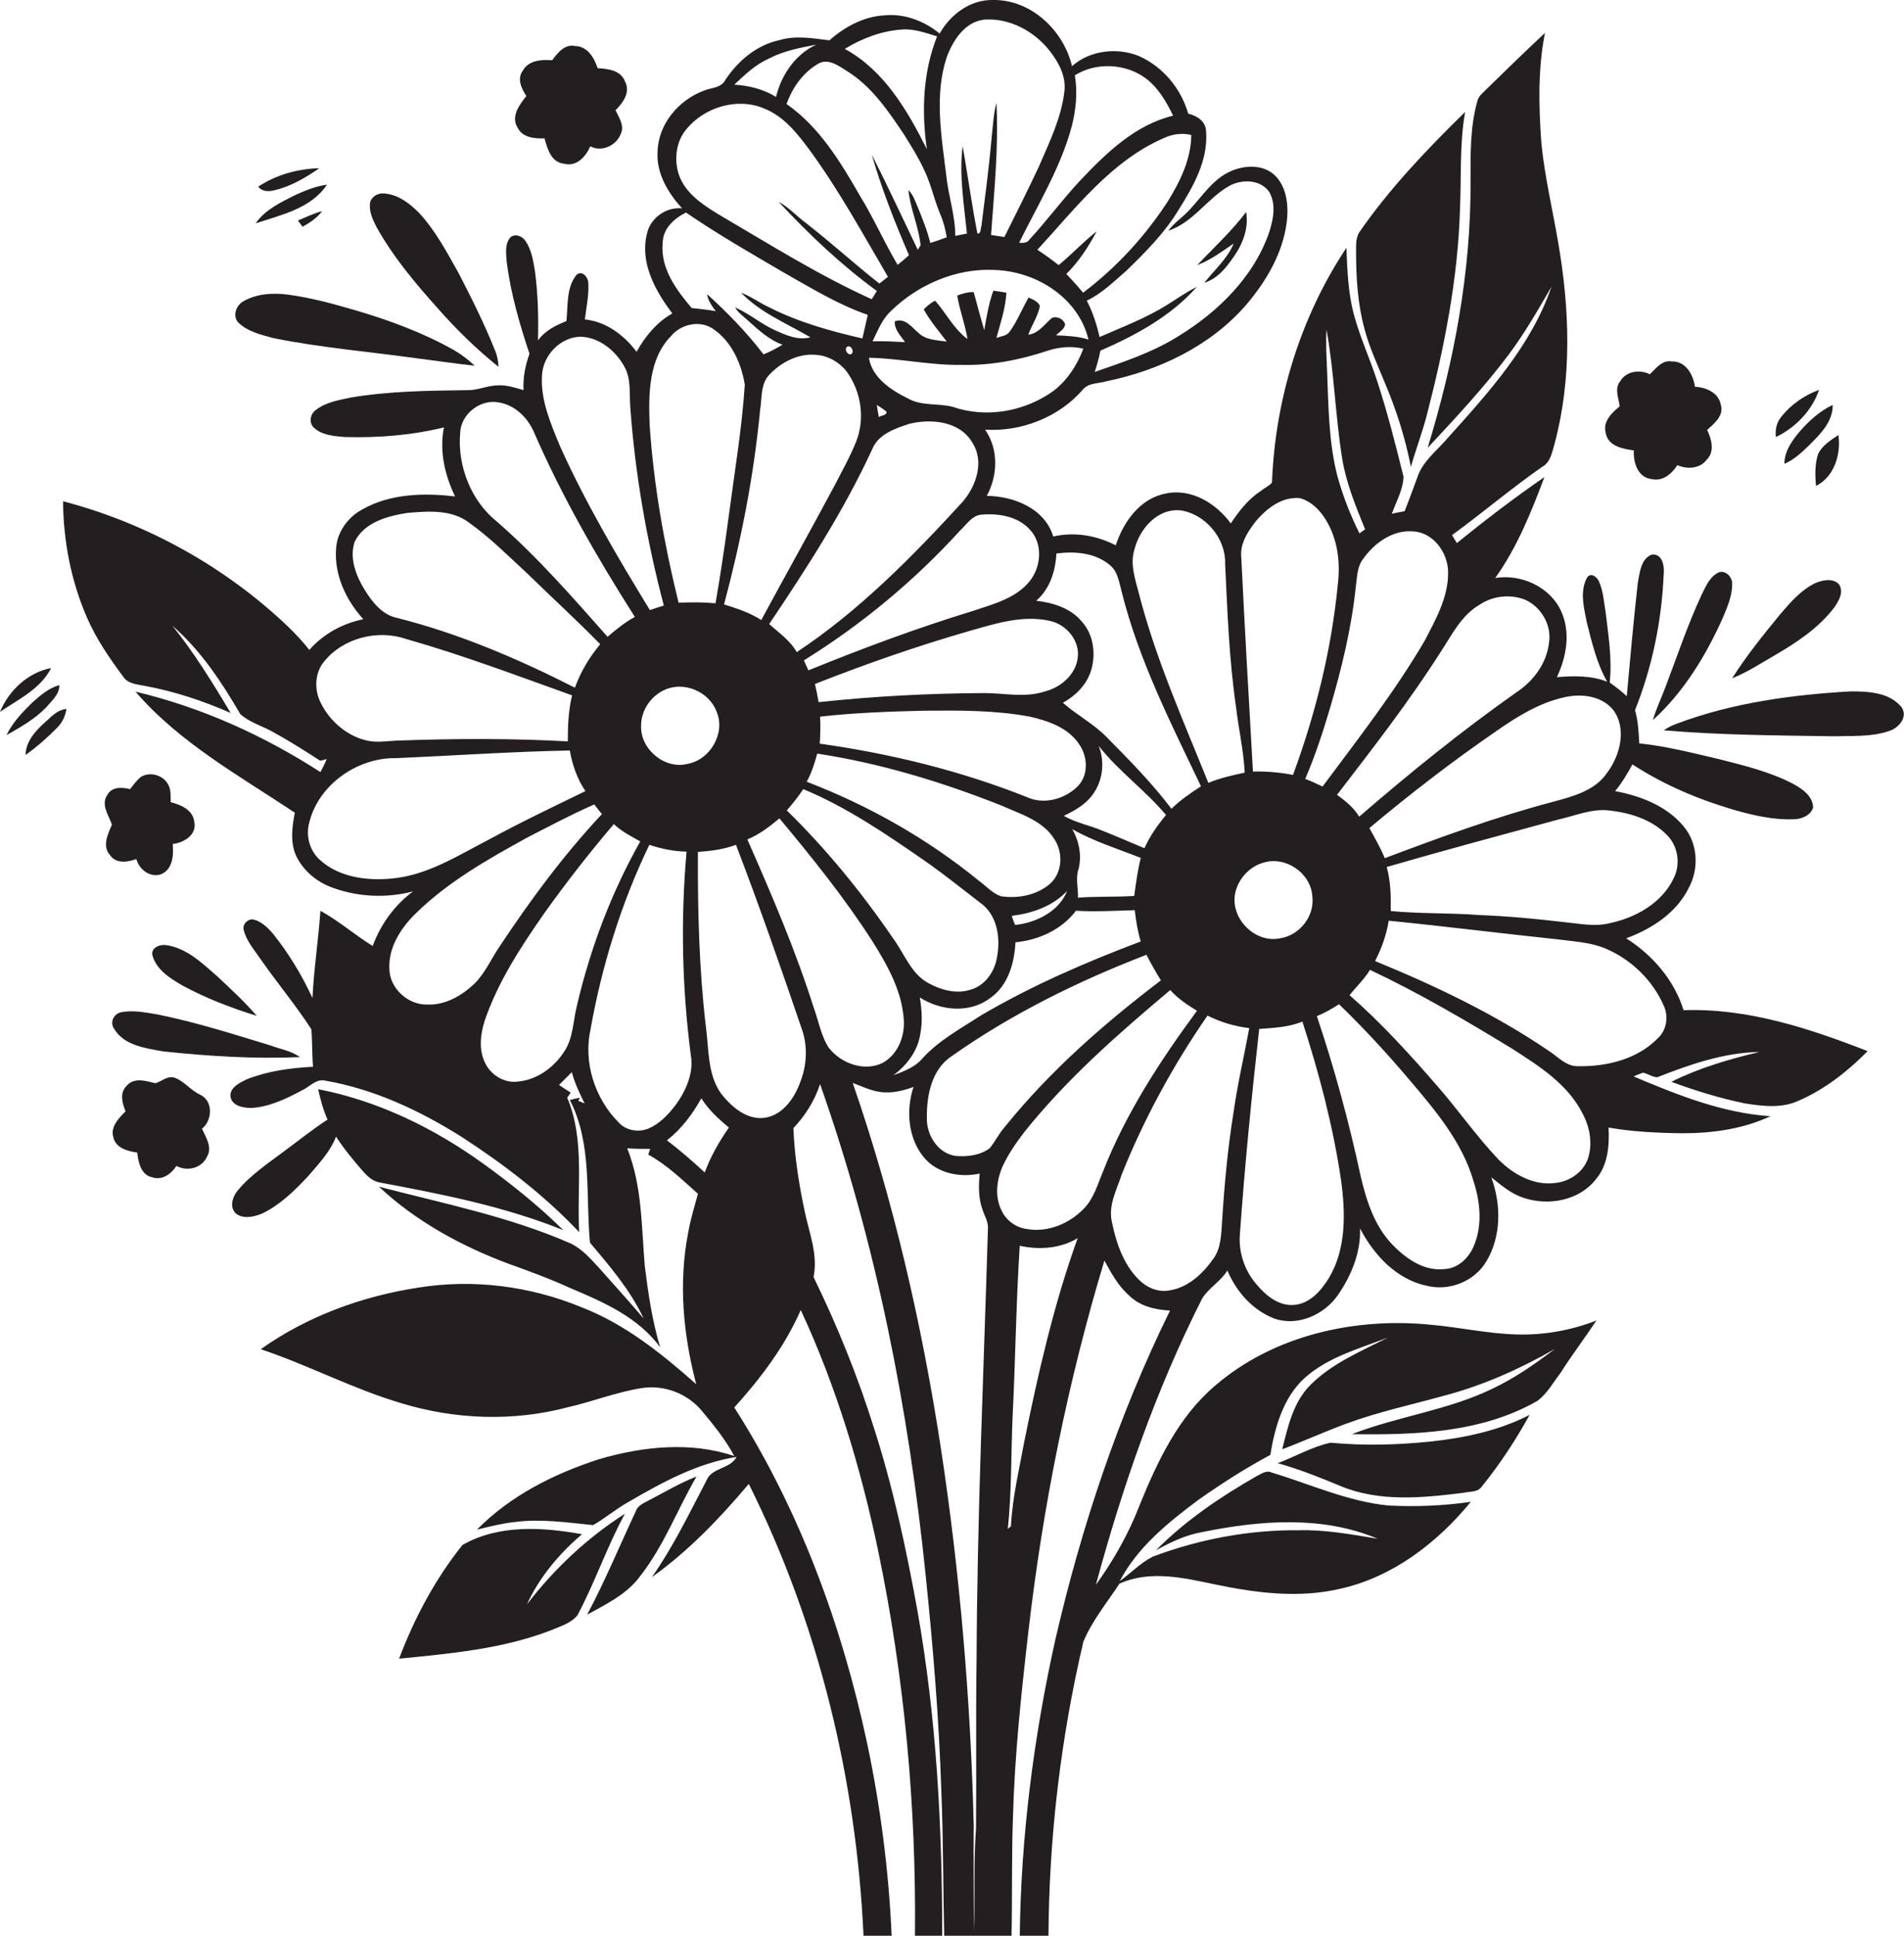
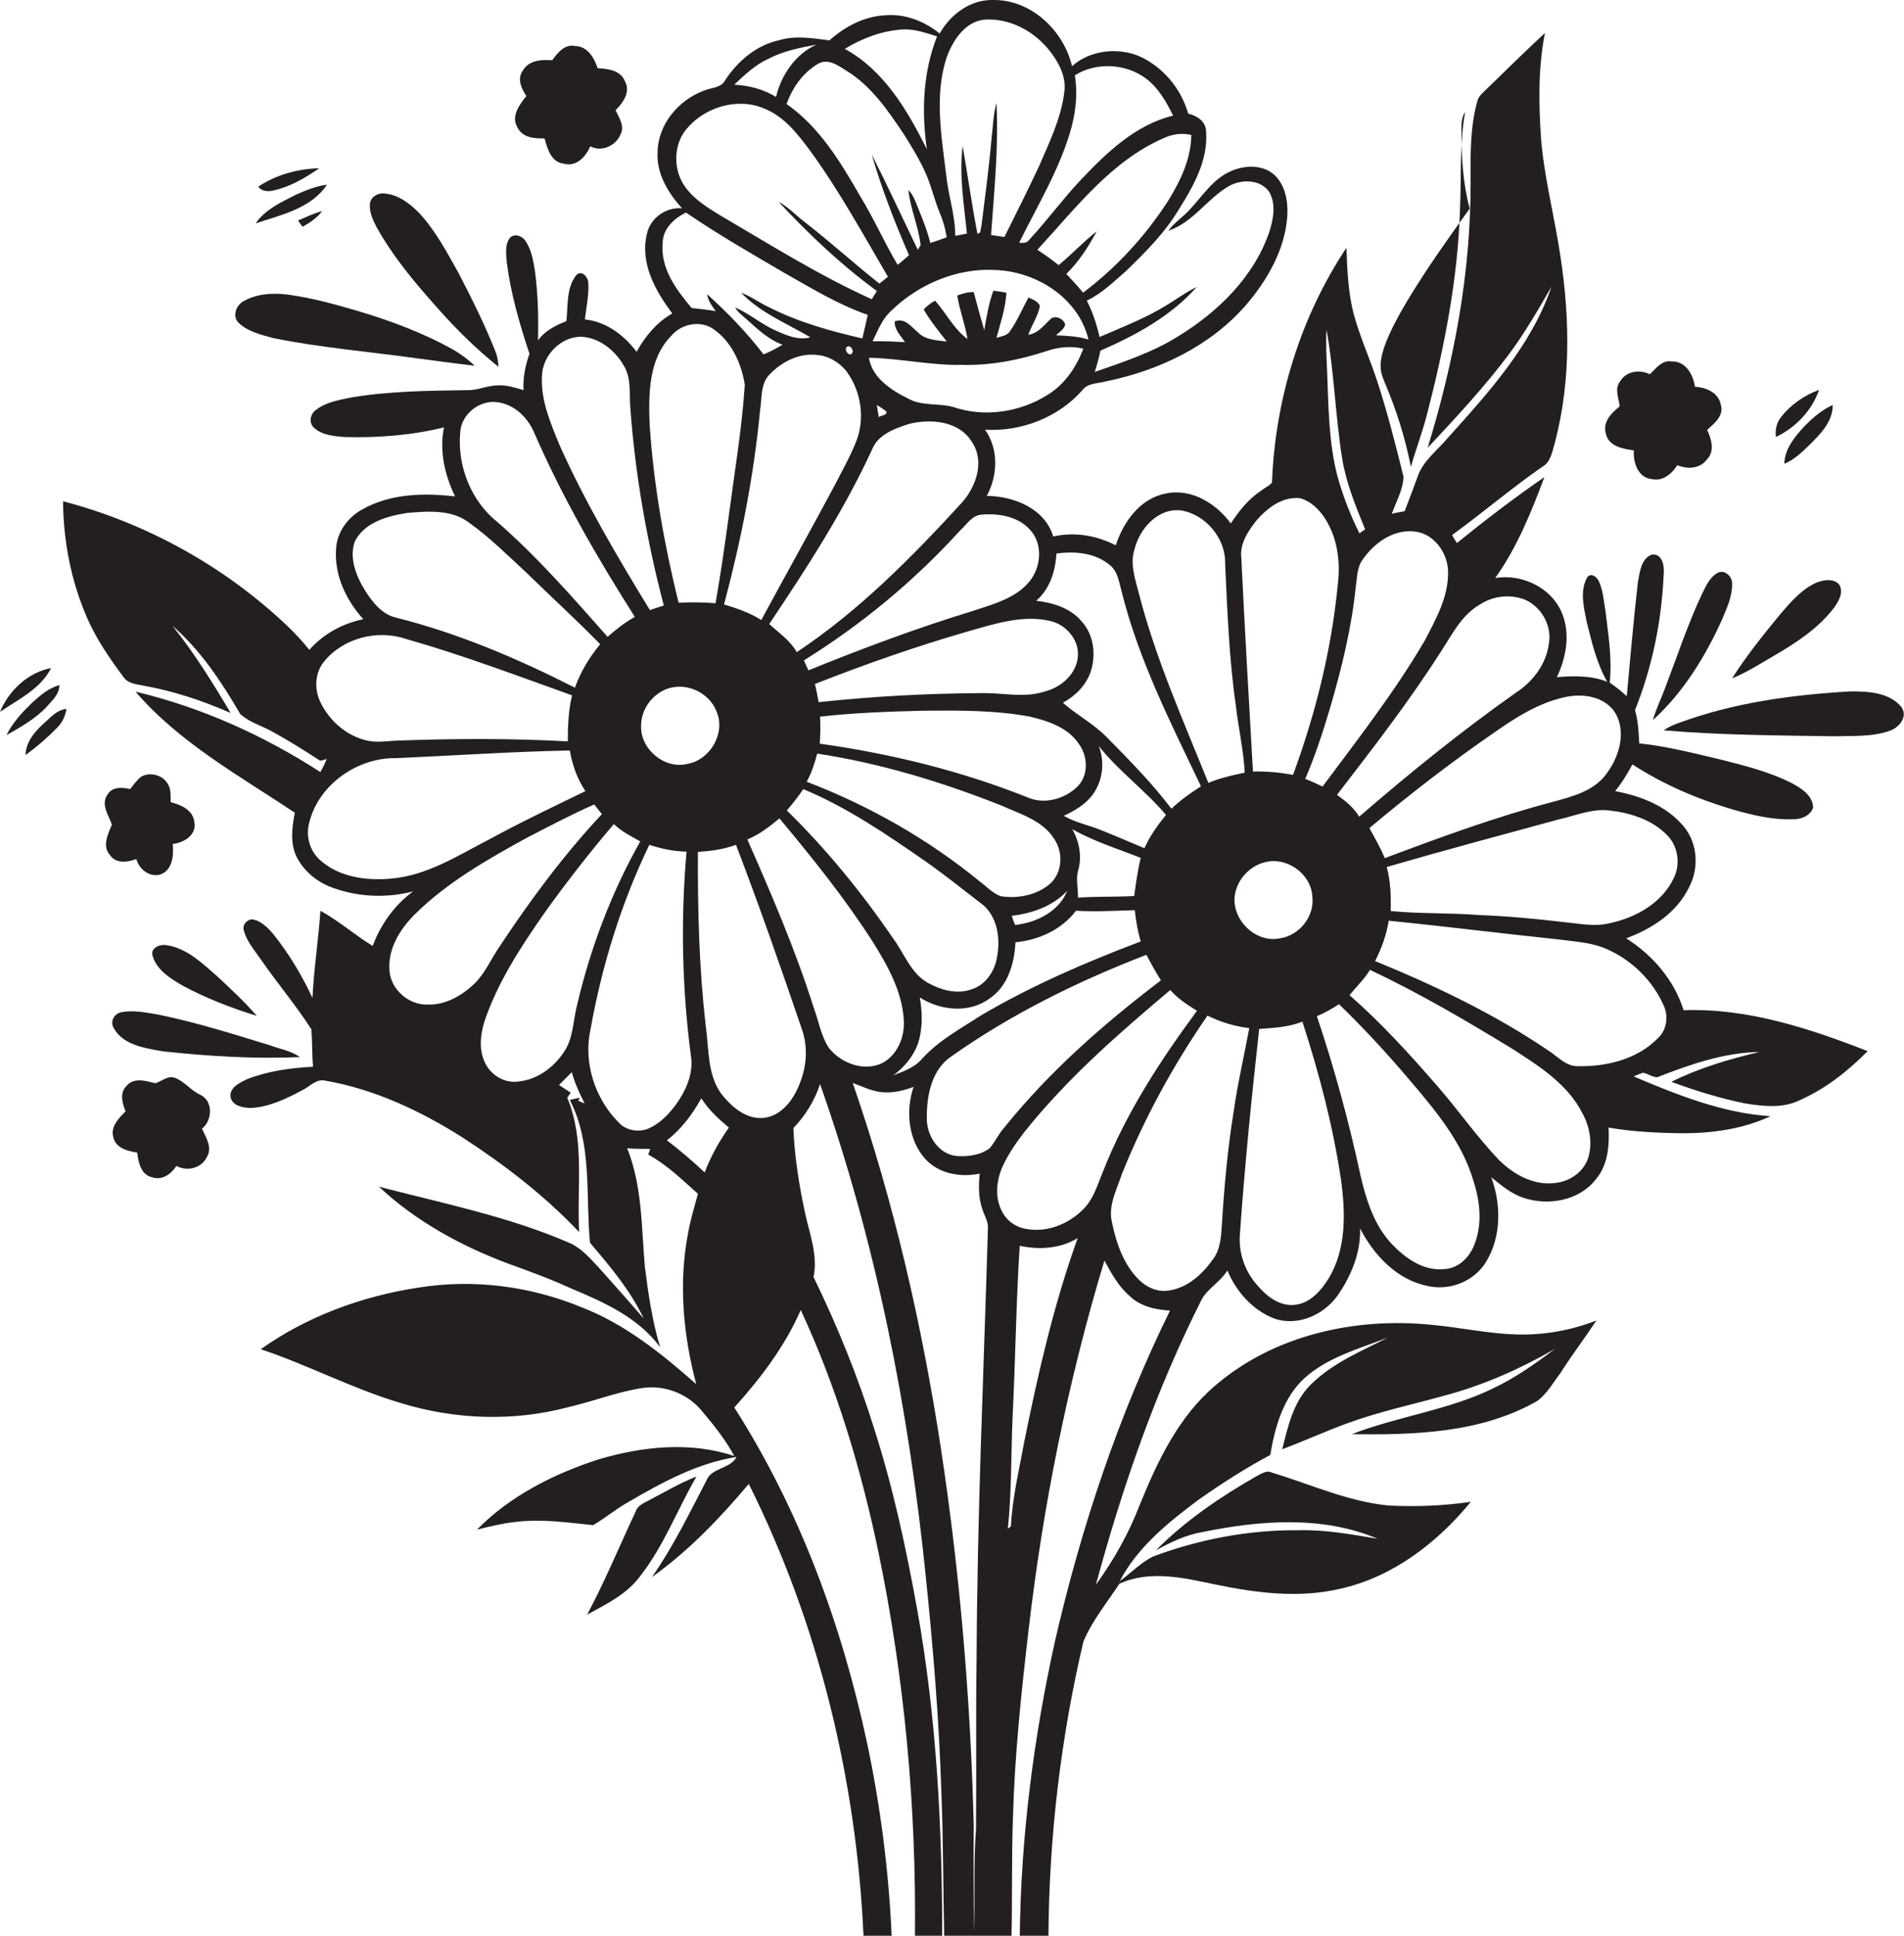
<svg xmlns="http://www.w3.org/2000/svg" version="1.1" id="Layer_1" x="0px" y="0px" viewBox="0 0 670.3 681.2" enable-background="new 0 0 670.3 681.2" xml:space="preserve">
  <g>
    <path fill="#231F20" d="M592.7,355.5c-3.3-10.6-10.9-19.4-20.2-25.3c9-3.3,17.8-9,22.1-17.9c3.6-6.7,3.1-15.5-1.8-21.4   c-6-7.3-15.2-10.8-24.2-12.5c2.4-2.9,4.3-6.1,6.1-9.4c10.9,7.1,22.9,12.2,35.4,15.9c7,2,14.1,3.7,21.4,3.4c2.7,0,5.9-1.3,6.8-4.1   c-0.1-4.2-4-6.7-7.3-8.5c-8-4.1-16.9-6.3-25.6-8.5c-9.4-2.2-18.7-4.6-28.3-5.6c-0.2-3.9-0.4-7.9-1.5-11.7   c6.1-15.2,9.4-31.5,10.1-47.8c0.3-2.8-0.4-7.5-4.3-6.9c-3.8,1.6-4.1,6.3-4.8,9.8c-1.5,13.3-2.7,26.7-3.9,40c-1.9-1.8-3.9-3.3-6-4.8   c0.9-8.4-0.5-16.8-1.5-25.2c-0.6-3.5-0.8-7.1-2.3-10.4c-0.7-1.6-2.9-3.3-4.2-1.3c-2.6,4.8-1.1,10.5-0.1,15.6   c1.8,7.1,3.5,14.5,7.2,21c-5.6-2.2-11.8-2.1-17.7-1.6c3.4-7.2,4.9-15.8,1.5-23.2c-3.9-8.6-14.1-13.2-23.2-11.7   c7.7-10.8,12.7-23.2,17.3-35.5c-10.6,7.3-20.8,15.1-30.8,23.2c-0.6-0.9-1.2-1.9-1.7-2.8c10.7-7.8,20.8-16.4,31.7-24   c3-1.6,3.5-5.2,4.4-8.2c6.2-23.2,5.3-47.6,1.2-71.1c-2-11.7-4.8-23.3-5.9-35.1c-0.9-12.7-1.2-25.7,1.3-38.3   c-6.9,6.4-13.6,13-20.3,19.5c-1.3,1.4-3.1,2.6-3.5,4.5c-2.6,9.2-2.4,18.8-2.4,28.2c0.2,31.8-5.8,63.5-15.1,93.8   c9.9-10.6,19.9-21.3,28.6-32.9c5.6-7.5,10.3-15.7,15-23.8c-7.1,20.7-22.1,37.2-36.5,53.2c-3.8,4.5-9,8.3-10.8,14.1   c-1.4,3.9-2.9,7.8-4.4,11.7c-1.5,0.3-3,0.5-4.5,0.9c1.5-4.3,4-8.5,4.1-13.1c-2.8-11.2-5.6-22.4-9.2-33.4c-2.6-8-6.1-15.6-8.3-23.7   c-2-7.6-2.3-15.6-2.6-23.4c-16.2,24.4-25.1,53.4-26.2,82.6c-0.9,1.2-2.5,1.8-3.7,2.8c-4.5,2.9-7.9,7.2-10.8,11.6   c-5.2-7.1-14-12.5-23-10.5c-8.9,1.7-14.8,9.9-17.5,18.2c-6.8-3.5-14.5-4.8-22-3.1c-3-9.9-13.9-14.2-23.4-14.3   c3.9-7.2,4.2-16.4-0.6-23.3c12.8,0.8,26.1-4.4,34.5-14.2c2-2.3,5.4-2,8.1-2.8c18.6-3.8,36.7-12.4,49.3-26.9   c7.5-8.8,13.7-19.5,14.5-31.3c0.3-5.1-0.7-10.8-4.5-14.4c-4.1-3.8-10.5-3.5-15.3-1.4c-6.3,2.7-10,8.7-14.5,13.5   c-2.4,2.7-5.5,4.6-7.6,7.5c8.8-2.9,13.7-11.4,21.5-15.8c4.4-2.4,10.9-2.3,14,2.1c2.5,4.3,1.5,9.5,0.1,14   c-5.4,15.9-18.1,28.3-32.2,36.9c-9.1,5.7-19.3,9-29.3,12.5c0.8-2.5,1.5-5,2-7.5c12.4-5.4,24.8-12.1,33.9-22.4   c-3.8,1.8-7.1,4.3-10.6,6.4c-7.4,4.6-15.6,7.7-23.6,11.2c-1-4.4-2.4-8.8-4.5-12.8c5.3-2.5,9.5-6.7,13.9-10.5   c6.8-6.6,13.6-13.4,18.5-21.6c5.2-8.2,10.4-17.5,9.6-27.5c-0.1-3.5-3.2-5.5-6.3-6.2c-2.5-8.9-9-16.6-17.4-20.3   c-7.6-3.1-17.3-2-23.5,3.6C374.5,10.8,363-0.3,349.4,0c-7.9-0.1-14.8,5.1-18.6,11.8c-5.4-4.4-12.4-7.1-19.4-6.4   c-7.3,0.4-14,4-19.4,8.8c-5.7-0.7-11.8-1.8-17.5-0.1c-8.1,1.7-14.7,7.3-19.2,14.1c-1.4,2.8-4.9,2.6-7.5,3.7   c-8.9,3.3-16.1,11.8-16.3,21.5c-0.5,7.6,3.7,14.5,8.6,19.9c-5.7-0.5-11.3,3.5-12.4,9.2c-2.4,10.1,3,19.9,9,27.8   c-5.5,3.1-9.6,8.1-12.6,13.5c-4.4-5.9-10.7-10.6-18.2-11.4c0.5-4.3,1.5-8.6,1.2-13c-0.1-1.9-2.3-4.5-4.2-2.6   c-3.6,4.5-2.9,10.8-3.5,16.2c-3.8,1.5-7.6,3.4-10,6.8c0.2-8.2,0-16.4-1.1-24.6c-0.6-3.6-1.2-7.3-3.3-10.4c-1.1-1.7-3.6-2.7-5.3-1.3   c-2.1,2.4-1.5,5.9-1.3,8.8c1.4,11,4.5,21.7,8,32.2c-1.5,4.1-2.3,8.4-2.1,12.8c-2.9-0.9-5.8-1.8-8.8-1.7c-3.8,0-7.3,1.8-11,1.7   c-13.7,0.2-27.4,0.3-41,2.6c-4.2,0.9-8.7,1.6-12.2,4.3c-2,1.3-2.7,4.4-0.9,6.2c2.9,2.8,7.3,3.1,11.1,3.4   c11.7,0.3,23.4-0.6,34.8-3.4c-1.7,8.3,0.3,16.8,3.9,24.3c-11-1.3-22.9-1-32.7,4.6c-5.2,2.8-9,8.2-9.2,14.1   c-0.6,9.1,3.6,17.9,9.6,24.5c-7.3,1.5-14.1,5.2-19,10.8c-2.3-2.9-4.9-5.7-7.6-8.3c-22.1-21-49.6-36.3-79.1-44   c0.1,14,2.8,28,8.4,40.9c3.3,7.6,8,14.4,12.9,21c1.6,2.3,4.6,2.5,7.1,3c10.6,1.9,20.8,5.3,30.6,9.6c-6.3-10.6-12.8-21.1-20.5-30.7   c10,8.7,17.3,19.8,23.9,31.1c3.1,2.8,7.2,4,10.8,5.9c5.9,3.2,11.6,6.8,17.3,10.5c0.6-0.1,1.7-0.4,2.3-0.6c-0.6,1.6-1.4,3.1-2.2,4.6   c-20-12.9-41.9-22.8-65.1-28.3c15.5,18,36.6,29.6,56.1,42.6c-1,5-1.7,10.5,0.5,15.3c2.6,5.3,7.5,9.3,13.1,11.2   c8.9,3.2,18.8,3.6,28,1.2c-6.5,4.8-11.4,11.6-14.2,19.2c-6.3-3.9-11.9-8.8-18.4-12.4c-0.7,10.2-2.3,20.4-2.8,30.7   c-3.7-8-8.3-15.6-13.8-22.5c-2-2.3-4.4-4.8-7.6-5.2c-1.8,0.3-3.3,1.9-2.8,3.8c1,4,3.9,7.2,6.2,10.6c5.7,8.2,12.2,15.9,17.6,24.3   c0.4,4.4,0.2,8.8,0.6,13.2c-7.9,0.4-15.9,1.5-23.3,4.4c-2.4,1.2-5.6,2.6-5.8,5.6c0.1,3.7,4.4,4.5,7.4,4.5c6.5-0.4,12.4-3.3,18-6.3   c2.6-1.2,4.8-4.1,8.1-3.3c17.2,3,33.4,10.6,48.1,19.9c14.8,9.6,29,20.5,41.2,33.4c-0.9-15.8,2.1-32.3-4.2-47.3   c0.4-0.6,0.8-1.2,1.2-1.8c-1.4-0.9-2.8-1.8-4.1-2.7c1.5-1.5,3-3,4.5-4.5c1,3.8,2.7,7.4,4.5,11c-0.5-0.2-1.7-0.7-2.2-0.9l0.5-1.1   c-1.2,0.2-2.3,0.5-3.5,0.8c8,15.5,5.5,33.5,7.1,50.2c7,8.3,14.2,16.7,18.9,26.7c-5.1-6-10.4-11.8-15.6-17.7   c-3.1-3.3-6.1-6.9-10.3-8.8c-21.5-9.4-44.7-14-67.3-19.9c12.9,12.1,28.8,20.8,45.3,27c7.5,2.7,14.9,5.4,22.1,8.7   c11.7,4.9,23.9,10.3,31.6,20.8c-2.8-9.3-4.2-18.9-5.4-28.5c-1.2-13.9-0.9-28.3-6.2-41.5c2.7,0.2,5.4,0.2,8.1,0.2   c-0.2,0.5-0.5,1.5-0.7,2c6.6,3.6,12,8.9,17.5,13.8c-1.2,4.5-2.6,8.9-3.4,13.5c-3.5,17.8-1.8,36.1,2.8,53.5   c-12.1-10.7-25-21.1-40.2-27c-18.1-7.5-38.2-10.1-57.5-7c-19.8,3-39.3,10.1-55.6,21.7c16.8,5.6,32.5,14,49.5,19   c19,5.8,39.5,6.5,58.7,1.4c8.7-2,17-5.3,25.8-6.7c7.8-1.3,16.1,1.8,21.2,7.9c4.2,5,8.4,10.2,11.5,16c-15.4-5.2-32.3-3.4-47.6,1.1   c-15.8,5.1-31.2,12.8-43,24.8c4.4-1.1,8.8-2.2,13.4-2.7c9.2-1.2,18.4,0.2,27.5,1.1c4.2-2.4,7.9-5.6,12.2-8c12-7,24.4-13.8,38.3-16   c-2.2,4.3-8.8,3.7-10.6,8.3c-6,11.5-11.7,23.3-19.2,34c12.9-9.2,23.9-20.7,34.1-32.8c24.6,49.3,37.9,104.1,40.4,159.1   c3.3,0,6.6,0.1,9.9,0c-1-22.8-3.9-45.4-8.6-67.7c-8.9-41.6-23.8-82.3-46.8-118.3c9.3-10.3,17.8-21.5,23.4-34.3   c12.5,26.9,21.1,55.5,27.2,84.5c9.3,44.6,13.5,90.2,13,135.8c3.2,0,6.4,0,9.6,0c0-38.4-2-77-8.8-114.9c-3.9-21.5-8.5-43-15.2-63.8   c-5.7-18.2-12.9-36-21.3-53.2c1.6-7.7-1.4-15.2-3-22.6c-2.1-9.8-3.7-19.8-4.1-29.8c4.2-4.4,7.5-9.7,9.4-15.5   c19.7,55.8,31.2,114.3,37.2,173.1c2.6,25.3,4.7,50.6,5.5,76c0.7,17,0.6,34,1,50.9c7.9-0.2,15.8-0.2,23.7-0.1   c0.3-13.9,0-27.8,0.5-41.8c0.6-21.8,2.9-43.5,5.4-65.1c5.1-44.3,13.9-88.2,26.8-130.9c2.4,4.4,4.9,9,8.7,12.3   c3.8,3.8,9.2,5,14.4,5.3c-18.1,36.8-31.2,76-40.4,115.9c-7.6,34.2-12.1,69.2-12.5,104.3c3.4,0,6.7,0,10.1,0.1   c0.2-34.9,4.3-69.8,12.3-103.8c3.1-7.4,8.3-13.7,12.7-20.4c10.8-4.9,22.8-2,33.8,0.3c14.4,3,29.4,4.9,43.9,1.5   c18.5-4.1,34.2-16.2,46-30.6c-9.6,1.4-19.3,1.8-29,1.3c-14.3-1.4-27.5-7.5-41.1-11.6c-1.8-0.9-3.6,0.4-5.2,1.2   c-12.8,7.3-25.2,15.7-35.6,26.2c5.2-2.9,10.6-5.5,16.6-6.5c20.2-4.1,42.1-5.8,61.5,2.4c-9-1.5-18.2-3.2-27.4-3   c-17.7-0.2-35.3,3.1-51.8,9.3c-4.3,2.2-7.7,5.8-11.6,8.6c6.3-12,17-20.6,27.7-28.6c8.1-5.7,16.5-11.1,25.3-15.8   c1.6-9.7,4.5-20.1,12-27c8.2-7.4,19.3-10.4,29.4-14.3c-9.4,4.8-19.6,9-27.2,16.6c-6.1,6-8,14.7-10,22.7c7.7-2.9,15.2-6.3,22.8-9.1   c11.2-4.1,22.9-6.6,34.4-9.8c13.6-3.6,26.6-9.4,38.8-16.4c-6.9,5.2-14,10.2-21.8,13.9c-15.8,7.7-33.5,9.8-49.7,16.1   c22.1,0.3,45.6-0.4,65.3-11.7c3.5-2.6,5.6-6.5,8.2-9.9c4-6.3,8.5-12.2,12.6-18.4c-9,3.5-18.6,5.2-28.2,4.9   c-10.1-0.3-19.9-2.5-29.9-3.4c-26.8-2.7-55.4,3.6-76.1,21.4c-13,11-20.4,26.8-26.7,42.3c-3.8,9.9-9.1,19.2-15.3,27.8   C395.2,523,407,489,423.2,457c2.3-3.8,6.5-6,8.9-9.9c3.1,7.4,8.9,14,16.5,16.9c8.2,2.9,17.5-1.3,22.3-8.1   c4.8-6.9,8.2-15.1,7.9-23.6c4.9,9.4,12.9,18,23.6,20.2c7.8,1.9,16.6-1.5,20.8-8.5c5.4-8.9,5.3-20.2,1.8-29.7   c3.5,2.8,7,5.8,11.3,7.2c8.8,3,19.8,1,25.6-6.6c4.2-5,4.7-11.8,4.4-18.1c8.6,1.5,17.4,1.9,26.1,2c10.5,0,21.3-1.5,30.9-6   c-16.9-1.1-32.8-7.5-48.2-14c1.1-0.5,2.2-0.9,3.3-1.3c1.7,0.3,3.2,1.5,5,1.6c11.5-4.5,23.5-8.7,36-8.9c-10.6,2.5-21.2,5.6-31,10.5   c8.4,3.1,17.1,5.8,25.9,7.6c6.3,1,13.1,1.8,19-1c9.2-4,17.2-10.3,24.2-17.4C637,361.9,615.2,354.7,592.7,355.5z M586.9,293.9   c3.9,3.9,4.8,10.3,2.3,15.2c-4.2,8.8-13.5,13.9-22.6,15.8c-5.3,1.3-10.7,0.1-16-0.4c-10-1.2-20-2.1-30-2.5   c-10.3-0.8-20.7-0.4-31-1.4c0.1-5.2,0-10.4-1.4-15.5c20-5.8,40.2-11.2,60.4-16.7c5.9-1.3,11.7-3.9,17.9-3.2   C573.8,286,581.6,288.4,586.9,293.9z M550.6,245.4c6-1.4,13.2-0.6,17.3,4.4c4.9,6.5,2.5,15.9-2,22c-4.3,6.5-12.3,8.5-19.3,10.4   c-20.1,5.3-39.7,12.5-59.1,19.8c-1.5-3.7-3.5-7.1-5.4-10.6c14.3-12,29.1-23.4,44.5-34C533.9,252.3,541.7,247.4,550.6,245.4z    M520.9,212.8c4.6-3.1,10.7-3.8,15.9-1.8c5.8,2.5,9.6,9.1,8.5,15.4c-0.9,7.2-5.5,13.3-11.4,17.2c-19.3,13.6-37.6,28.4-55.4,43.8   c-1.9-3.2-4.8-5.5-7.8-7.7c12.7-16.5,25.5-33,36.7-50.6C511.2,223.3,514.5,216.5,520.9,212.8z M497.5,187   c7.2,0.4,12.3,7.6,12.3,14.4c0.1,8.7-4.3,16.5-8.2,24c-10.6,18.1-23.5,34.6-36,51.4c-2-1-4-1.9-6.1-2.7c3.5-8.1,6.2-16.4,8.7-24.8   c4.1-14,7.6-28.2,9.1-42.8c0.5-3.3,0.4-6.9,2.5-9.7C483.8,191.1,490.3,186.4,497.5,187z M450.6,330.2c-8.5,1.8-17-6.5-15.9-15   c0.7-5.3,4.8-10.1,10-11.6c7.8-2.5,16.8,3.6,17.3,11.8C462.9,322.4,457.5,329.2,450.6,330.2z M467,116c2.7,15,3.1,30.3,5.5,45.3   c1.4,8.7,4.8,16.9,8.1,25c-0.5,0.3-1.5,1-2,1.4c-3.2-6.4-5.8-13.1-7.7-19.9c-3.2-12.2-3.2-24.9-3.7-37.4   C467,125.6,466.7,120.8,467,116z M442.3,183.2c3.8-4.4,9.1-8.5,15.3-7.9c4,1.1,7.1,4.2,9.2,7.7c4.1,6.7,5.1,14.8,4.2,22.4   c-2.2,23-7.8,45.6-15.8,67.3c-4.6-0.9-9.4-1.3-14.1-1.2c-1.4-25-2.9-50.1-4.1-75.2C436.4,191.3,439.4,186.9,442.3,183.2z    M399.4,193.3c1.8-7.2,8.1-14.5,16.2-13.7c8.8,1.3,16,9.9,15.7,18.8c0.8,16.7,1.4,33.5,3.8,50.1c0.9,7.8,2.7,15.5,3.1,23.4   c-4.3,0.9-8.7,1.9-12.8,3.6c-8.9-22.1-18.7-44-24.6-67.2C399.5,203.4,397.8,198.2,399.4,193.3z M371.9,194.8   c6.5-0.9,13.8-0.3,19,4.2c2.7,2.3,3.1,6.1,4,9.3c6,24,17.3,46.2,27.9,68.4c-3.7,2.4-7.3,4.9-10.4,7.9c-6.9-9.1-14.9-17.2-22.9-25.3   c-4.6-4.7-10.5-7.7-15.3-12c4.4-2.4,8.2-6.2,9.8-11c1.9-5.9,1.1-12.8-3.1-17.5c-3.9-4.8-10.2-6.7-16.1-7.4   C369.6,207.3,371.6,200.9,371.9,194.8z M298.1,130.8c5.1,7,6.5,16.6,3.3,24.6c-2.1,5.3-4.9,10.2-7.5,15.3   c-8.5,15.9-17.3,31.6-25.9,47.5c-4-2.6-8.6-4.1-13.1-5.5c6-22.5,10.5-45.3,12.7-68.5c0.7-4.2,0.1-9.1,3.3-12.4   c4.2-4.4,10.3-7.6,16.6-6.9C291.6,125.2,295.6,127.5,298.1,130.8z M298.5,121.9c1.4-0.3,2.4,2.2,1,2.8   C298.1,124.9,297,122.4,298.5,121.9z M307.1,158c2.2-5.3,8.2-7.3,13.2-8.9c7.6-1.8,17.5-0.9,21.9,6.5c4.5,6.7,1.5,15.5-3.4,21.1   c-17.7,19.3-36.3,38.2-58.3,52.8c-2.3-4.1-6.3-6.8-9.7-9.9C284.1,199.8,297.1,179.7,307.1,158z M308.7,142.5   c1.2,0.8,2.4,1.5,3.4,2.4c0.1,1.4-2,1.2-2.7,1.9C309.1,145.4,308.9,143.9,308.7,142.5z M282.8,277.7c15.4,6.4,29.3,15.9,43,25.4   c6.6,4.6,12.9,9.7,19.3,14.6c6,4.2,7.2,12.4,5.9,19.1c-0.8,5.1-4.2,10.1-9.4,11.5c-4.9,1.6-10.3,0.1-14.7-2.3   c-6.2-3.3-8.5-10.4-12.5-15.8c-11-16.1-23.4-31.3-37.4-45C279,282.9,281,280.4,282.8,277.7z M288.7,252.2   c12.2-1.4,24.5-1.8,36.7-2.1c12.4-0.1,25-0.2,37.2,2.1c6.5,1.5,13.5,3.9,17.3,9.7c3,4.2,3.4,10.6-0.3,14.6   c-4.5,4.7-12.1,6.8-18.1,4c-23.4-9.3-48-15.3-72.9-18.8C288.8,258.4,288.9,255.3,288.7,252.2z M346.5,243.9   c-19.5,0.1-38.9,1.1-58.3,3.2c-0.4-2.2-0.8-4.3-1.3-6.4c17.8-7,35.8-13.3,54.2-18.6c9.2-2.6,18.9-5.8,28.5-3.6   c5.8,1.2,10.7,7,9.8,13.1c-0.8,6-6.1,10.4-11.8,11.8C360.7,245.6,353.5,243.9,346.5,243.9z M287.7,265.2c22.3,3.4,44,10,64.9,18.3   c6.7,3,14.7,5.3,18.7,12c3,4.6,2.7,11.4-1.4,15.3c-4.7,4.2-11.4,5.5-17.5,4.6c-3-1-5.1-3.5-7.6-5.3c-18.2-14.9-38.9-26.6-60.8-35   C285.7,272,286.8,268.6,287.7,265.2z M375.7,313.5c-2.9,7.3-10.9,11.2-18.3,12c-0.5-1-0.9-2.1-1.2-3.2   C363.4,321.4,370.7,318.9,375.7,313.5z M323.8,351c7.3,4.7,17.5,5.7,24.7,0.3c6.4-4.4,8.6-12.3,9-19.7c8.2-0.8,16.2-4.4,21.3-11.1   c6.9,0.4,13.8,0,20.7-0.2c0.4,3.7,1,7.4,2.1,11c-19.3,7.3-38.3,15.5-56.2,26c-7.2,4.7-14.9,8.8-20.7,15.2   c-2.6,3.1-6.5,4.5-10.2,5.9c4.6-3.4,8.4-8.3,9.4-14C324.8,360,324.6,355.5,323.8,351z M377.5,291.8c7.6,4.3,16,6.9,24.1,10.1   c-1.1,4.4-1.7,8.9-2.3,13.4c-6.6,0.4-13.2,0.1-19.8,0.6c0.1-3.4-0.9-6.8,0.2-10.1C380.9,301.1,379.9,296,377.5,291.8z M387.8,292.2   c-4.4-1.8-9.1-2.7-13.3-5.1c3.8-1.8,7.7-4,10.2-7.5c3.6-4.9,4.3-11.6,2.1-17.1c7,8.9,16.4,15.6,23.7,24.3c-3,3.6-5.7,7.4-7.6,11.7   C397.9,296.4,392.8,294.2,387.8,292.2z M362.5,186.3c4.7,4.9,4.1,13,0.1,18.1c-4.9,6.2-13,8.2-20.1,10.6   c-19.7,6-38.9,13.2-57.9,20.9c-0.5-1.2-1.1-2.3-1.6-3.5c20.3-12.6,38.9-28,55-45.7c2.3-2.1,4.3-5.5,7.7-5.6   C351.5,180.6,358.3,181.7,362.5,186.3z M368.9,138.9c-9.8,6.2-22.4,8.1-33.4,4.3c-5.2-1.4-11-0.2-15.9-3   c-5.9-2.9-12.6-7.3-13.7-14.3c10.9,0.2,21.6,2.7,32.5,2.5c10.3,0.3,20.5-1.7,30.2-4.9c4.1-1.4,8.5-1.8,12.8-0.8   C378.9,129.2,374.9,135.2,368.9,138.9z M383.2,119.5c-3.7-1.2-7.5-1.3-11.4-1.5c1.1-1.2,2.8-2,3.2-3.8c-0.5-1.9-2.9-3.1-4.7-2.3   c-2.6,2.2-4.6,5.4-8.3,5.9c1.2-3.4,3.5-6.6,4.1-10.2c-0.8-1.6-2.5-2.2-4-2.9c-2.2,3.9-3.9,8.1-6.5,11.8c-1,1.7-3.1,1.8-4.8,2.4   c1.4-5.2,3.2-10.4,3.5-15.9c-1.5-0.3-3-0.5-4.6-0.7c-1.6,4.5-2.4,9.2-3.2,13.9c-1.3-4.4-2.5-8.9-3.7-13.4c-2-0.1-3.9,0.5-5.8,1.2   c0.8,5.2,2.8,10.1,3.6,15.3c-4.8-3.5-7.5-9.1-11.4-13.5c-1.5,0.8-2.9,1.9-4,3.1c2.3,4.1,5.3,7.6,8.1,11.3c-3.4-0.5-7.4-0.5-10-3.1   c-2.4-2-4.7-5.4-8.3-4c-0.2,2.9,2.1,5,3.6,7.3c-3.8-0.2-7.6-0.4-11.4-0.3c1.8-3.7,3.3-7.7,6.4-10.6c9.6-9.4,23.1-15.2,36.6-14.5   C365,95.5,379.7,104.9,383.2,119.5z M419.4,47.5c-0.1,8.5-3.9,16.3-8.3,23.4c-8,12.3-18.1,23.3-29.8,32.1c-1.9-2.3-3.9-4.5-5.9-6.6   c4.4-4.3,7.8-9.6,10.7-15c-4.7,3.7-8.8,8.1-13.4,11.9c-2.4-1.9-4.9-3.7-7.5-5.4c13.4-14.5,25.9-31.2,44.5-39.3   C412.7,47.2,416.1,46.7,419.4,47.5z M378.4,26.5c7.5-4.7,17.9-4.2,25,1.1c4.4,3.3,7.2,8.2,9.6,13.1c-13.3,3.2-23.5,13.1-32.6,22.7   c-6.3,6.7-11.7,14.1-17.9,20.8c-0.8,1.3-2.3,1.4-3.7,1.2c6.6-13.4,14.6-26.4,18.5-40.9C378.8,38.6,379.4,32.5,378.4,26.5z    M333.3,20.1c2.2-5.9,6.4-12.5,13.3-13.2c9-0.6,17.7,4.2,23.1,11.2c3.1,4,5.7,8.9,5,14.2c-1.1,9.3-5.3,17.8-9,26.4   c-3.9,8.3-8,16.5-12.1,24.7c-1.6-0.2-3.2-0.5-4.7-0.7c1.1-15.5,2.7-31,1.9-46.5c-1.1,4-1.2,8.1-1.7,12.2   c-0.9,10.4-2.3,20.8-3.6,31.2c-0.4,0.8,0,2.7-1.4,2.6c-2-10.2-3.4-20.5-5.2-30.8c-1.3,10.3,0.5,20.6,1.5,30.8   c-1.4,0.3-2.7,0.5-4.1,0.8c0-7.3-2.5-14.3-3.2-21.5C331.4,47.6,328.9,33.4,333.3,20.1z M317.4,10.4c4.3-0.4,8.5,1.2,12.5,2.4   c-5,12.6-5.5,26.4-3.6,39.7c-6.8-13.6-15.1-27.8-28.9-35.3C303.5,13.5,310.3,10.9,317.4,10.4z M298,24.9   c8.8,5.4,14.7,14.1,20.3,22.5c2.5,4,5,8,7,12.3c2.4,4.9,3.5,10.3,5.6,15.4c1.2,2.7,1.9,5.5,2.4,8.4c-1.9,0.7-3.8,1.4-5.8,2   c-1-4.2-2.6-8.1-4.2-12.1c-1-2.3-1.7-4.8-3.5-6.5c0.7,6.7,3.6,12.8,4.3,19.4c-0.3,0.4-0.7,1.2-1,1.6c-5.4-11.2-10.6-22.5-16.2-33.5   c3.5,12.1,8.1,23.8,13.1,35.4c-1.3,1.2-2.6,2.3-4,3.4c-4.7-7.9-8.4-16.4-13.2-24.2c-6.9-12-14.3-24.3-25.9-32.4   c2-5.6,5.6-10.8,10.7-13.9C291.2,20.2,295,23,298,24.9z M270.7,20.6c5.2-2.7,11-3.8,16.7-4.9c-7.4,3.4-12.3,10.6-14.2,18.4   c-4.4-2.7-9.5-4-14.7-4.3C262.2,26.3,266,22.7,270.7,20.6z M241.6,45.5c6.3-7.7,17.8-11.3,27.2-7.4c7.1,2.7,11.9,8.9,16.3,14.8   c10.3,14.1,18.7,29.5,27.5,44.5c-1,0.8-2,1.6-3,2.4c-8.9-7-17.2-14.6-26.1-21.5c-3.2-2.4-5.9-5.4-9.4-7.3   c10.6,11.4,22,22.2,34.6,31.4c-0.6,1-1.2,1.9-1.8,2.9c-18.6-8.4-35.9-19.3-53.5-29.6c-5.1-3.1-10.5-6.5-13.4-11.9   C237,58.1,237.5,50.4,241.6,45.5z M233.3,85.4c0.1-5,4.1-8.6,8.2-10.6c11.1,7.6,22.8,14.3,34.4,21.1c9.6,5.4,19.1,11.3,29.6,14.9   c-0.6,2.8-1.3,5.5-1.9,8.3c-11.3-2.6-22.5-5.7-32.9-11c-3.3-1.5-6.3-3.8-9.8-5.1c6.8,7.1,16.1,10.8,24.4,15.7   c-4.4,1.2-8.7-0.8-12.7-2.6c-4.8-2.2-8.9-5.8-13.8-7.9c1,1.8,2.8,3,4.3,4.4c3.8,3.4,7.6,7,12.4,8.7c-2.2,1.3-4.4,2.5-6.7,3.4   c-5.9-7.7-12.7-14.7-19.9-21.2c0.4,2.3,1.7,4.2,3.1,6c-2.8-0.5-5.6-0.8-8.5-1.1C238.1,102,232.4,94.4,233.3,85.4z M236.3,118.2   c3.5-4.2,10.1-5.6,14.7-2.5c6.5,4.4,10,12.1,11.2,19.7c-1,15.4-3.6,30.6-5.6,45.9c-1.4,10.4-2.9,20.7-4.7,31   c-4.3-0.4-8.7-0.4-13-0.2c-5.1-20.6-8.8-41.6-10.2-62.7C228.3,138.6,228.3,126.3,236.3,118.2z M242.1,268.8   c-8.1,2.1-16.8-5.2-16.4-13.5c0-5.3,3.4-10.3,8.2-12.5c6.9-3.2,15.8,0.6,18.4,7.7C255.5,258,250,267.4,242.1,268.8z M190.8,132.3   c0.2-7.1,6.4-13.7,13.6-13.8c6.6,0.2,12.3,4.9,15.4,10.5c2.5,4.4,1.7,9.6,2.1,14.4c1.7,23.5,5.8,46.9,11.8,69.7   c-1.6,0.5-3.3,1-4.9,1.6c-11.5-18.8-22.7-37.8-31.7-57.8C193.9,149.1,190.3,140.9,190.8,132.3z M162,152.4c0.2-6.6,7-12,13.5-10.8   c5.7,0.9,10.1,5.2,12.4,10.3c9.9,22.8,22.3,44.3,35.6,65.2c-3.5,1.9-6.6,4.4-9.6,7c-12.4-14-24.7-28.1-38.8-40.4   C165.9,176.4,161,164.1,162,152.4z M124.8,190.8c3.3-7,11.6-9.2,18.6-10.3c7.3-0.6,15.5-1.3,21.7,3.4c7.3,5.2,13.7,11.6,20.3,17.7   c8.6,8.4,17.5,16.5,25.9,25.1c-3.8,4.6-6.9,9.7-8.9,15.3c-20.1-10.2-40.9-19.1-62.8-24.6c-5.1-1.1-8.6-5.6-11.2-9.8   C125.3,202.6,123,196.5,124.8,190.8z M112.8,247.1c-2.2-4.5-2-10.3,1.3-14.3c6.7-8.3,18.9-11.4,29-7.9c19.7,5.6,39,12.9,58.3,19.8   c-1.3,5.3-1.5,10.8-1.5,16.2c-19.8-1.1-39.7-1-59.5-0.3c-3.6,0.1-7.3,0.8-10.8,0.1C122.3,259.2,116,253.8,112.8,247.1z    M137.5,309.2c-8.7,0.8-18.5-0.6-25.1-6.8c-3.5-3.3-4.8-8.4-3.5-13c3.3-13.4,17.1-22.9,30.6-22.6c20.4-0.9,40.7-2.3,61.1-2.7   c0.9,5.1,2.6,10,5.5,14.3c-11.3,5.5-22.7,10.9-33.7,16.9C161.3,301,150.3,308.2,137.5,309.2z M150.4,353.5   c-6.7,0.2-13.1-5.6-13.3-12.3c-0.5-7.5,3.8-14.3,8.9-19.4c11.5-11.4,25.7-19.4,39.7-27.1c7.8-4,15.5-8.1,23.5-11.6   c0.9,1.1,1.8,2.3,2.7,3.4c-13.4,14.3-25.1,30.1-35.9,46.4c-3,4.3-5.1,9.4-8.9,13.2C162.7,350.3,156.8,353.8,150.4,353.5z    M203.2,353.5c-1.5,5.7-1.3,12-4.8,16.9c-3.6,5.4-9.4,9.6-16,10.2c-4.8,0.7-9.6-2.3-11.6-6.5c-2.3-4.6-1.7-10.1-0.2-14.8   c4.7-13.8,12.7-26,21-37.9c7.7-10.8,15.9-21.3,24.5-31.4c2.7,2.6,6.1,4.3,9.3,6.1C215.3,314,207.9,333.5,203.2,353.5z M228.4,397.1   c-3.5,1.5-8,0.8-10.6-2.1c-8.4-8.4-12.5-21.2-9.9-32.8c4-22.4,10.8-44.4,20.7-64.9c4.2,1.4,8.6,2.3,13.1,2.4   c-2.1,23.8-1.6,47.9,1.5,71.6c1.1,6.3-1.7,12.5-5.3,17.5C235.3,392.2,232.3,395.4,228.4,397.1z M248.1,412.6   c-4.3-4-8.7-7.8-13.3-11.3c5.1-4,9-9.2,12.1-14.8c2.5,4,6.1,7.3,9.7,10.3C253.2,401.7,250.2,406.9,248.1,412.6z M281.8,380.6   c-2,5.6-5.9,11.5-12.2,12.7c-6.5,1.1-12-3.7-15.7-8.4c-4.9-6.8-4.3-15.7-5.4-23.6c-2.4-20.4-2.9-41-2.8-61.5   c4.5-0.3,9.1-0.9,13.4-2.5c8.2,21.4,15.7,42.9,23.1,64.6C284.4,367.9,284.1,374.7,281.8,380.6z M291.9,368.9   c-2.9-4.3-3.7-9.7-5.5-14.5c-6.4-20.2-14.8-39.7-23.3-59c4.2-1.7,7.8-4.5,11.3-7.4c11.6,13.9,23.1,28.2,32.9,43.5   c5.3,8.5,10.4,17.6,10.9,27.8c0.3,5.8-2.4,12.2-7.8,14.9C304,377.1,296.2,374.2,291.9,368.9z M343.8,584.3   c-0.3,19.7,0,39.5-0.2,59.2c-0.9,12-0.3,24-0.7,36.1c-0.1-12.4-0.2-24.8-0.1-37.2c-1.1-44.5-4.9-89-11.6-133   c-6.7-43.6-16.6-86.7-31-128.3c3.6,1.3,7.2,3.2,11.2,3.3c3.5,0.2,6.9-0.7,10.2-1.9c-2.8,8.4-1.9,18.7,4.2,25.4   c4.8,5.2,12.4,6.5,19.1,5.1c-0.4,4.2-0.5,8.6,1,12.7c0.7,2.2,2.1,4.3,1.9,6.7C346.3,483,344,533.7,343.8,584.3z M336.6,406.8   c-6.4-0.8-10.5-7.4-10.3-13.5c-0.1-7.8,1.7-17,8.7-21.6c21.1-14.9,44.5-26.4,68.6-35.7c1.6,3.1,3.3,6.1,5.1,9   c-20,15.2-39.1,31.9-54.9,51.5c-2.1,2.3-3.4,5.2-5.4,7.6C345,406.6,340.6,407.1,336.6,406.8z M360.6,507.3   c-1.8,9.9-4.2,19.7-4.7,29.8c-0.3,0.2-0.8,0.7-1.1,0.9c1.4-13.2,1.1-26.5,1.7-39.8c1-19.9,1.2-39.9,2.5-59.8   c6.9,1.5,14.3,1,20.4-2.7C371,459,365.5,483.1,360.6,507.3z M388.3,412.3c-1.9,4.5-3.2,9.4-6.7,13c-5.1,5.3-12.7,8.5-20.1,7.2   c-3.8-0.5-7.3-3-8.9-6.5c-2.4-4.8-1.8-10.5,0.3-15.4c2-4.4,4.8-8.4,7.7-12.2c15-18.8,33.1-34.6,51.4-50c2.6,3,6,5.2,9.4,7.3   C408.4,373.3,396.3,391.9,388.3,412.3z M430.2,430.4c-0.3,4.3-0.4,8.9-3,12.5c-3.7,5.3-8.9,10.2-15.5,11.2c-4.1,0.8-8.2-1.1-11-4   c-5.2-5.3-7.7-12.6-9.2-19.8c-1.5-5.9,1.6-11.5,3.4-17c7.9-19.7,18.1-38.4,30.2-55.9c4.6,2.3,9.6,3.8,14.7,4.4   c-1.8,9.8-4.1,19.5-5.5,29.4C432.2,404.2,431,417.3,430.2,430.4z M467.8,449.8c-2.7,4.4-6.7,9-12.2,9.4c-5.5,0.5-10.1-3.4-13.4-7.4   c-4.1-4.8-6.2-11.2-5.7-17.4c1.7-24.1,4.1-48.2,6.8-72.3c5.1-0.4,10.4-0.6,15.2-2.6c5.9,18.2,10.8,36.8,13.6,55.7   C473.7,426.8,474,439.5,467.8,449.8z M518.8,438.6c-1.8,4.2-5.6,7.8-10.3,8c-7.3,0.8-13.7-3.8-18.4-8.7   c-6.3-6.6-9.1-15.5-11.1-24.1c-4.1-19-9.2-37.8-15.4-56.2c2.7-1.1,5.3-2.6,7.8-4.2c8.7,8.4,16.9,17.3,24.7,26.5   c9.1,10.7,18.6,21.9,22.6,35.6C521.1,422.8,522,431.2,518.8,438.6z M559.2,407.2c-1.5,5.1-6.5,8.6-11.7,9.1c-7.5,1-14.7-3-19.9-8.2   c-7.7-8.1-14.1-17.3-21.4-25.7c-9.8-11.3-19.9-22.4-31.1-32.2c2.4-3,5.2-5.6,7.2-8.9c17.4,8.2,33.9,17.9,50.3,27.9   c9.3,6,19.3,12.3,24.5,22.6C559.6,396.4,560.7,402,559.2,407.2z M583.6,365.4c-7.2,7.4-18.1,10-28.1,9.8c-4.2,0.1-7.1-3.4-10.4-5.5   c-19-12.9-39.8-22.8-61-31.5c2.3-4.5,4-9.2,4.8-14.2c20,2,39.8,4.5,59.8,6.6c5.3,0.7,10.8,1,15.8,2.9c9.5,3.8,17.4,11.4,21.4,20.8   C587.4,358,586.7,362.6,583.6,365.4z" />
    <path fill="#231F20" d="M182.2,44.9c1.8,3.6,6,3.9,9.5,3.8c1,3.6,2.3,8.4,6.8,8.9c4.4,1.2,7.7-2.4,9.3-6.1c4,2.1,9.1-0.2,10.7-4.3   c1.5-2.9-0.6-5.8-1.8-8.4c2.6-2.6,5.4-6.4,3.3-10.2c-1.5-3.9-6-4.4-9.6-4.6c-1.2-3.6-3.5-7.7-7.9-7.8c-3.7-0.8-6.2,2.4-8.1,5   c-3.7-0.3-8.3,0-10.3,3.6c-2.2,2.9-0.5,6.4,1.2,9C182.8,36.9,179.8,41,182.2,44.9z" />
-     <path fill="#231F20" d="M487.4,134.4c4.1,9.6,7.3,19.6,9.3,29.9c1.7-6,3.9-11.8,5.5-17.8c6.2-23.9,11.1-48.4,11.8-73.2   c0.5-11.3-0.2-22.7,1.8-33.9c-13.4,13.1-26.4,26.7-37.1,42.1c-1.4,2-1.3,4.5-1.3,6.8c0,9.1,0.5,18.3,2.9,27.2   C482,122.1,484.9,128.2,487.4,134.4z" />
+     <path fill="#231F20" d="M487.4,134.4c4.1,9.6,7.3,19.6,9.3,29.9c1.7-6,3.9-11.8,5.5-17.8c6.2-23.9,11.1-48.4,11.8-73.2   c0.5-11.3-0.2-22.7,1.8-33.9c-1.4,2-1.3,4.5-1.3,6.8c0,9.1,0.5,18.3,2.9,27.2   C482,122.1,484.9,128.2,487.4,134.4z" />
    <path fill="#231F20" d="M96.4,67c5.8-1.3,11.1-4.4,16-7.8c-7.6,0.2-15.2,2.3-21.5,6.5C92.2,67.4,94.5,67.5,96.4,67z" />
    <path fill="#231F20" d="M115.1,65c-3.9,0.5-7.5,2-11.1,3.6c-5.1,2.6-10.6,5.1-14,10C99,75.6,109.5,73.4,115.1,65z" />
    <path fill="#231F20" d="M154.2,108.6c6.5,7.4,13.6,14.3,21.3,20.5c-0.1-1.9-0.4-3.9-1.2-5.7c-3.7-9.3-8.2-18.3-12.8-27.2   c-4.1-7.3-8.1-14.9-13.8-21.1c-3.3-3.4-7.4-6.6-12.3-7c-2.1-0.3-4.5,0.9-5.1,3.1c-0.5,3.1,0.9,6.1,2.3,8.8   C138.5,90.5,146.2,99.7,154.2,108.6z" />
    <path fill="#231F20" d="M106.5,79.8c2.6-1.4,5.1-3.1,6.9-5.5c-3,0.8-5.7,2.1-8.5,3.3C105.4,78.3,106,79.1,106.5,79.8z" />
-     <path fill="#231F20" d="M434.3,90.4c3.2-4.5,5.4-10.2,4.4-15.8c-5.1,6.8-11.4,12.5-17.2,18.7c4.7-1.8,8.7-4.8,12.8-7.6   c-2.2,5.4-6.8,9.3-10.3,13.8C428.6,98.1,431.7,94.2,434.3,90.4z" />
    <path fill="#231F20" d="M96.3,119c16.9,3.4,34.1,4.8,51.2,7.2c6.5,0.8,13.1,1.8,19.6,2.5c-2.2-2.1-4.7-4-7.3-5.5   c-10.8-6.1-22.5-10.4-34.3-13.9c-7.9-2.3-15.8-4.5-24-5.6c-5.3-0.7-10.9-0.4-15.6,2.2c-2.6,1.3-4.1,4.9-2.2,7.4   C86.9,116.6,91.8,117.8,96.3,119z" />
    <path fill="#231F20" d="M575.2,158.5c-0.3,4.2,1.4,9.6,6.3,10.1c3.9,0.9,7.1-1.9,9-4.9c3.5,1.5,8,1.3,10.4-2   c2.9-2.9,1.6-7.2,0.1-10.4c2.5-2.3,6-5,4.8-8.9c-0.8-4.3-5.3-6.1-9.1-6.3c-0.6-4.3-3.3-9.1-8.2-8.9c-3.4-0.6-5.5,2.5-7.7,4.5   c-3.6-1.8-8.4-1.1-10.5,2.6c-2,2.6-0.4,5.8-0.1,8.7c-2.8,2.3-6,5.3-4.9,9.4C566.1,157,571.3,158,575.2,158.5z" />
    <path fill="#231F20" d="M640.4,137.2c-5.2,1.9-10,5.2-13.4,9.6c-1.6,2-2.1,4.5-1.8,7C632.1,150.5,637.9,144.5,640.4,137.2z" />
    <path fill="#231F20" d="M633.8,151.6c-2.8,3.3-5.6,7.1-5.6,11.6c3.4-1.4,6.1-4,8.7-6.5c3.9-3.9,8.4-8.3,8.3-14.2   C640.7,144.6,637,148,633.8,151.6z" />
-     <path fill="#231F20" d="M640,159.9c-1.1,3.6-1,7.4-0.7,11.1c6.4-3.1,8.9-11.2,7.9-17.9C644.5,154.9,641.4,156.8,640,159.9z" />
    <path fill="#231F20" d="M604.7,201.6c-2.9,1.6-4.2,4.8-5.6,7.6c-5,10.7-8.7,21.9-12.9,32.9c-1.4,3.8-3.2,7.4-4.3,11.3   c10.7-9.7,18.5-22.4,24.4-35.5c1.7-4,3.6-8.2,3.5-12.6C609.8,202.8,607.1,200.3,604.7,201.6z" />
    <path fill="#231F20" d="M645.8,213.7c1.6-2.3,3.4-5.4,1.6-8.1c-2.1-2.2-5.6-1.5-8.1-0.5c-5.2,2.4-9,6.9-12.7,11.2   c-5.9,7.2-11.8,14.5-16.8,22.4c5.3-2.1,10.1-5.3,15-8.1C632.5,226.1,640.3,221,645.8,213.7z" />
    <path fill="#231F20" d="M18,235.1c-8.1,1.5-14.9,7.9-18,15.4C6.5,246.1,14.3,242.4,18,235.1z" />
    <path fill="#231F20" d="M20.9,241.1c-3.7,1-6.7,3.6-9.5,6.1c-3.5,3.4-7,7.1-9.1,11.5c4.9-2.8,9.9-5.6,13.9-9.7   C18.1,246.7,20.9,244.5,20.9,241.1z" />
    <path fill="#231F20" d="M669.3,248.7c-4.3-5.1-11.7-5.4-17.8-5.4c-20.7,1.2-41.5,4-61,11.3c-1.7,0.6-3.3,1.4-4.8,2.4   c19.9,1.7,39.8,1.8,59.8,2.1c6.6-0.2,13.4,0.3,19.7-1.9C668.6,256.1,671.9,252.1,669.3,248.7z" />
    <path fill="#231F20" d="M9,265.7c4-2.9,7.8-6.2,11.2-9.7c1.8-1.8,2.8-4.1,3.2-6.5c-2.8,0.2-4.9,2.2-6.8,4   C13,256.7,9.1,260.5,9,265.7z" />
    <path fill="#231F20" d="M48,302.3c1,3.6,4.5,6.4,8.3,5.5c4.5-1.5,4.9-6.8,4.5-10.8c3.9-0.4,8.6-3.2,7.6-7.8c-0.5-4.2-4.7-6-8.3-6.9   c-0.1-2,0.2-4.2-0.8-6c-1.6-3.5-6.5-4.9-9.7-2.9c-1.5,1.2-2.6,2.8-3.8,4.3c-2.8-0.7-6.4-0.9-8,2c-2.4,3.5,0.5,7.2,1.6,10.5   c-1.4,3.3-3.5,7.5-0.7,10.7C40.9,304.1,45,303.4,48,302.3z" />
    <path fill="#231F20" d="M53.7,336.3c1.4,5,6.2,8,10.5,10.5c8.3,4.5,17.2,7.9,26.2,10.7c-4.3-5-9.2-9.5-14-14   c-5.3-4.6-10.7-9.9-17.9-10.9C56.3,332.2,52.9,333.6,53.7,336.3z" />
    <path fill="#231F20" d="M57.5,370c16,1.7,32.1,2.7,48.1,2c-3.1-2.2-6.9-2.8-10.4-4.1c-13.1-4-26.3-8.2-39.7-10.9   c-4.2-0.7-8.6-1.6-12.8-0.8c-2.6,0.5-4.1,3.5-2.6,5.7C43.5,367.9,51.3,368.9,57.5,370z" />
    <path fill="#231F20" d="M70.6,385.3c-3.4-1.5-5.6-4.7-9-6c-2.6-0.9-4.6,1.2-6.9,1.9c-3.3-0.8-7.6-2.2-10.2,1   c-2.5,2.5-1.4,6.1-0.3,8.9c-2.4,2.4-5.4,5.4-4.3,9.1c0.8,3.8,5,4.9,8.4,5.4c0.4,3.4,1.3,7.9,5.3,8.7c3.5,1.2,6.7-1.2,8.5-4   c3.7,2,8.8,0.9,10.7-3.1c2.1-3.4-0.3-6.9-1.7-10C74.7,394.4,75.2,387.6,70.6,385.3z" />
-     <path fill="#231F20" d="M108.3,414.1c3.8-4.4,7.9-8.7,10-14.1c2.8,4.3,6.1,8.3,9.5,12.2c1.5,1.7,3.3,3.4,5.7,3.9   c21.9,4.1,44,8.4,64.8,16.8c-8.6-8.5-18.1-16.1-27.9-23.2c-17.4-12.6-37.2-22.3-58.4-26.4c0.8,3.6,1.8,7.3,3.3,10.7   c-5.1,3.3-9.8,7.1-14.7,10.7c-5.8,4.4-12.1,8.5-16.8,14.1c-1.9,2.2-3.2,6-0.7,8.3c2.7,2,6.3,1.1,9.1,0   C98.5,424.1,103.6,419.1,108.3,414.1z" />
-     <path fill="#231F20" d="M468.4,507.7c-6.5,1.4-12.4,4.9-18.6,7.2c7.5,2.1,14.8,5,22,8c13.8,5.8,29.2,4.2,43.6,2.4   c2.1-0.5,4.8-0.1,6.2-2.1c6.4-7.9,12-16.4,16.9-25.3c-10.9,5.6-22.9,8.1-35,9.4C491.9,508.5,480.1,508.8,468.4,507.7z" />
    <path fill="#231F20" d="M228.2,528.1c-1.7,0.9-3.8,1.8-4.4,3.8c-5.7,12.1-10.8,24.5-17.1,36.3c6.6-3.6,13.8-7.1,18.4-13.2   c8.5-10.7,13.3-23.7,20.1-35.4C239.3,521.9,233.8,525.2,228.2,528.1z" />
-     <path fill="#231F20" d="M185.5,564.6c4.4-9.6,11.4-17.9,19.4-24.7c-13.9-2.5-29.4-3.5-42.1,3.8c-9.6,12-16.9,25.7-22.3,40   c18.1-1.8,36.4-3.4,53.5-10c3.2-1.4,7-2.4,9.3-5.3c6.2-11.6,10.4-24.2,16.7-35.7C206.8,541.1,195.1,552.1,185.5,564.6z" />
  </g>
</svg>